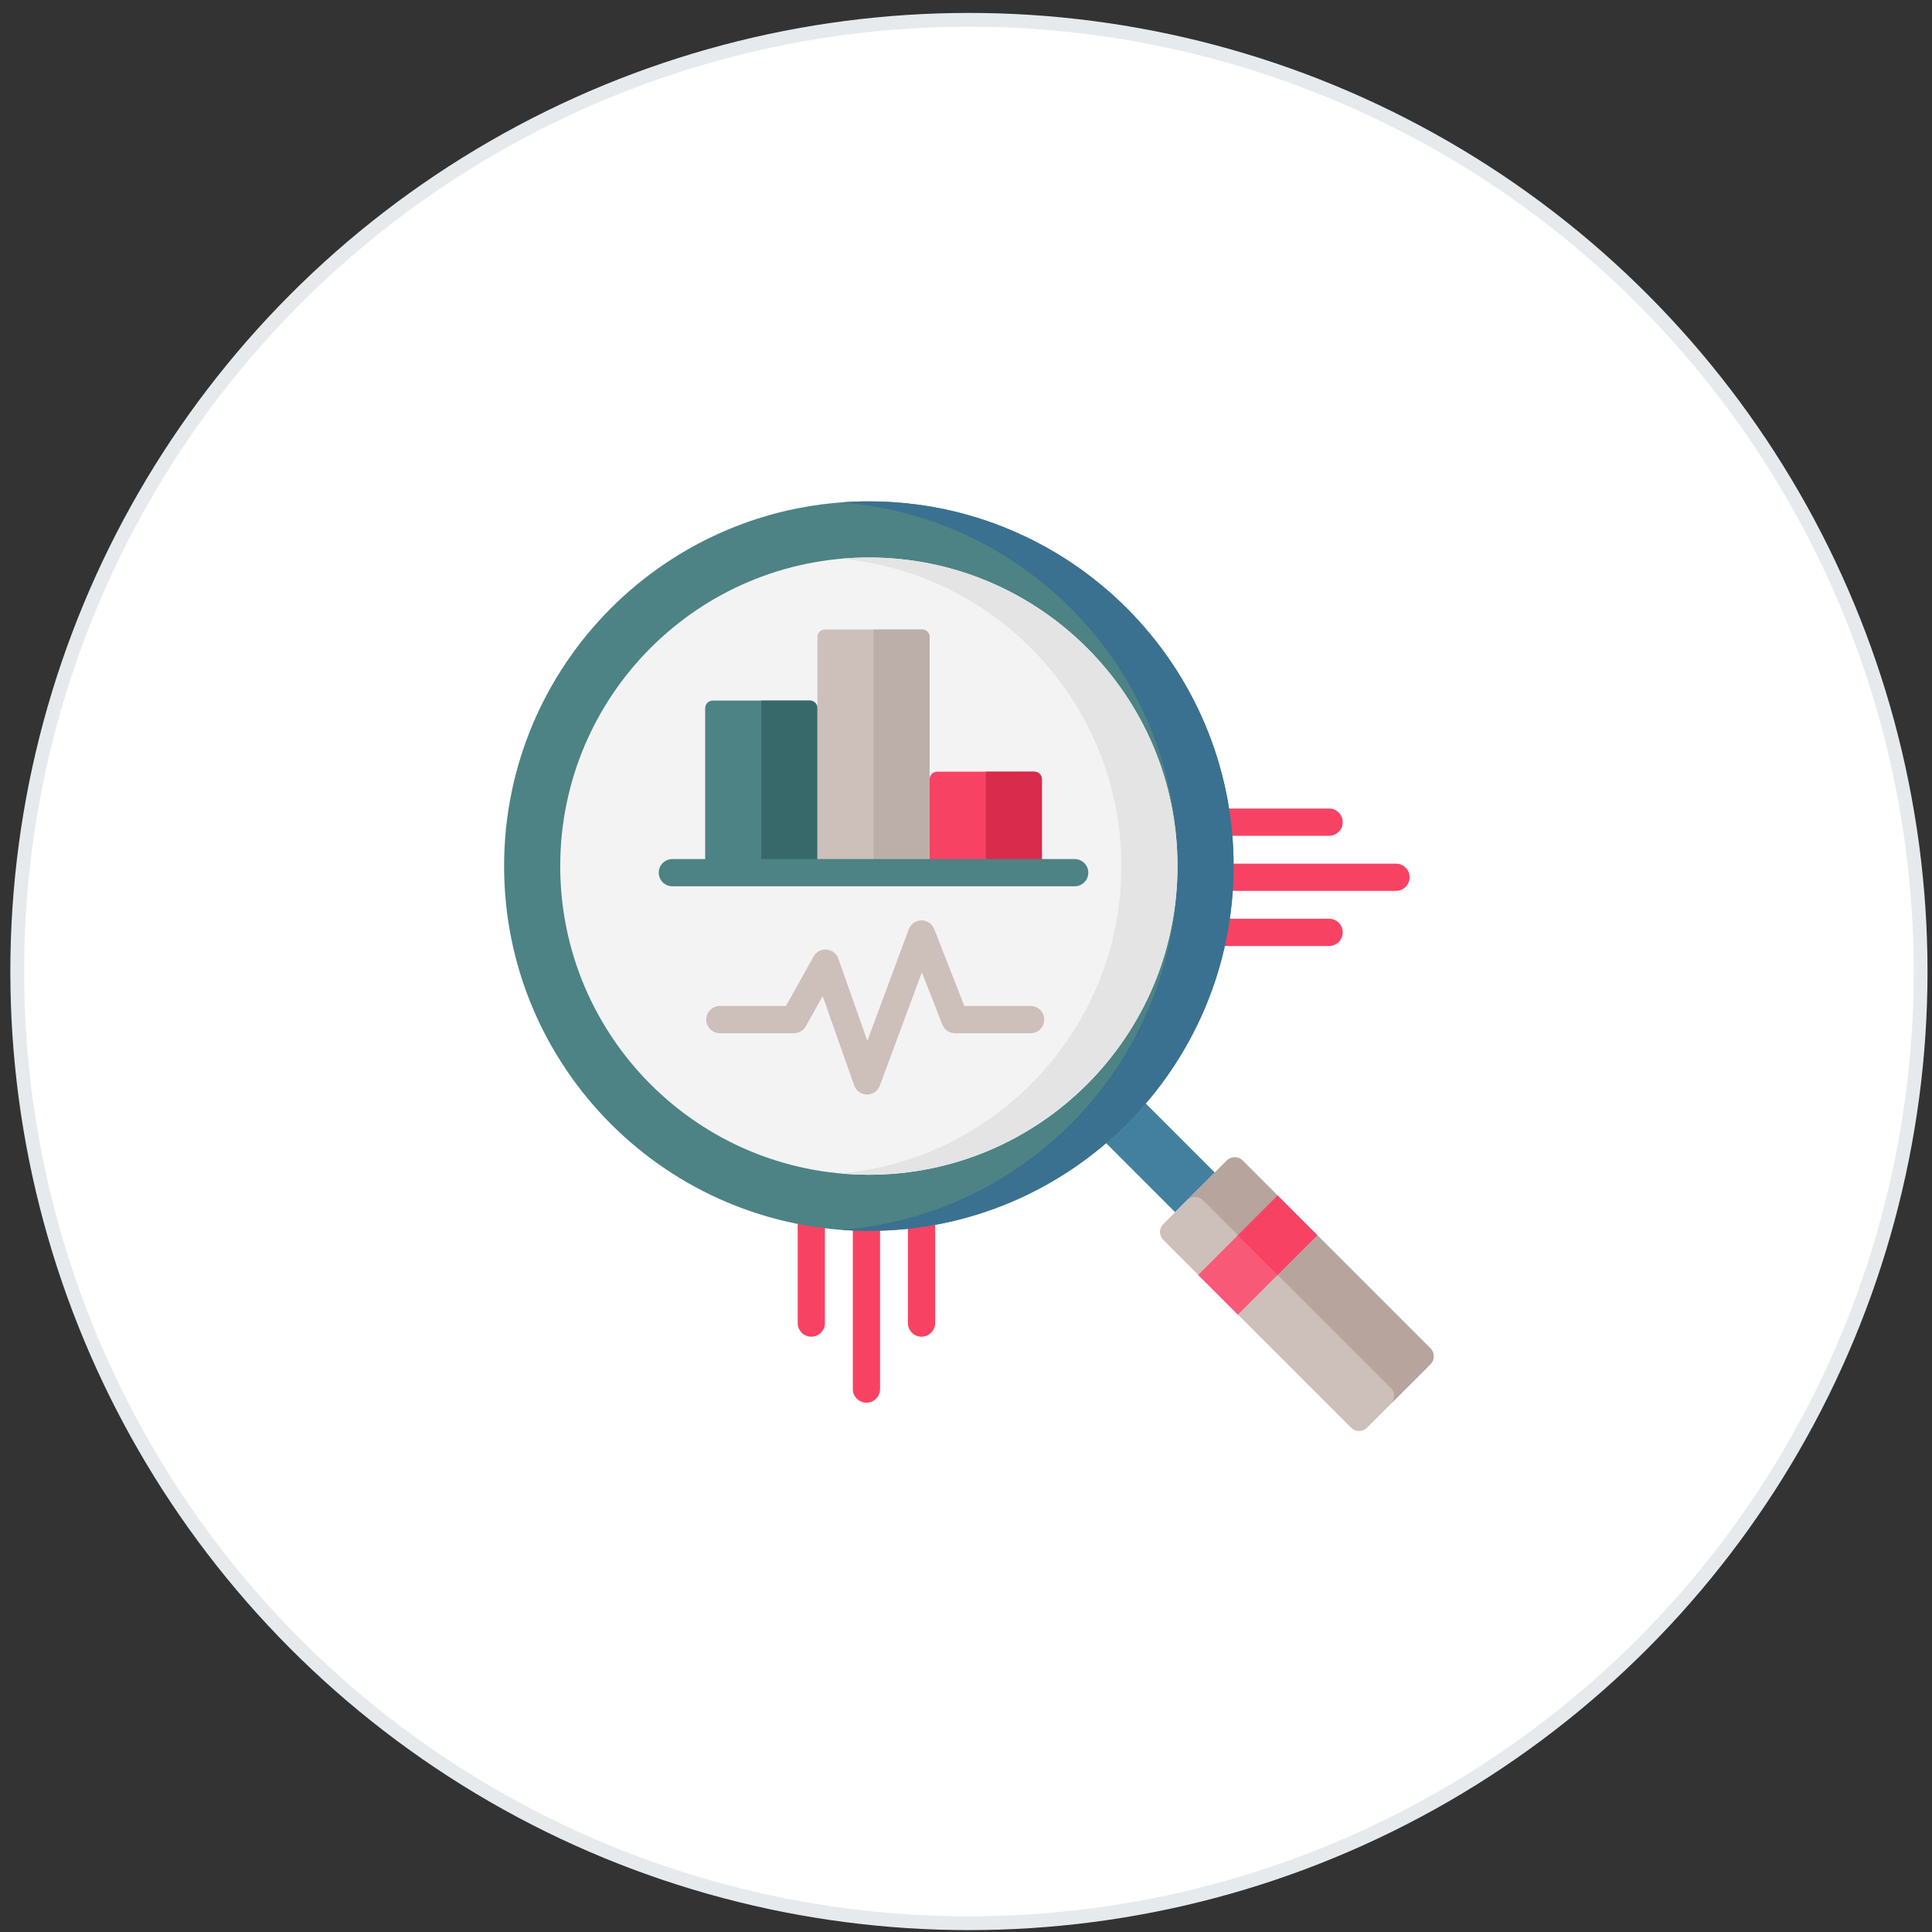
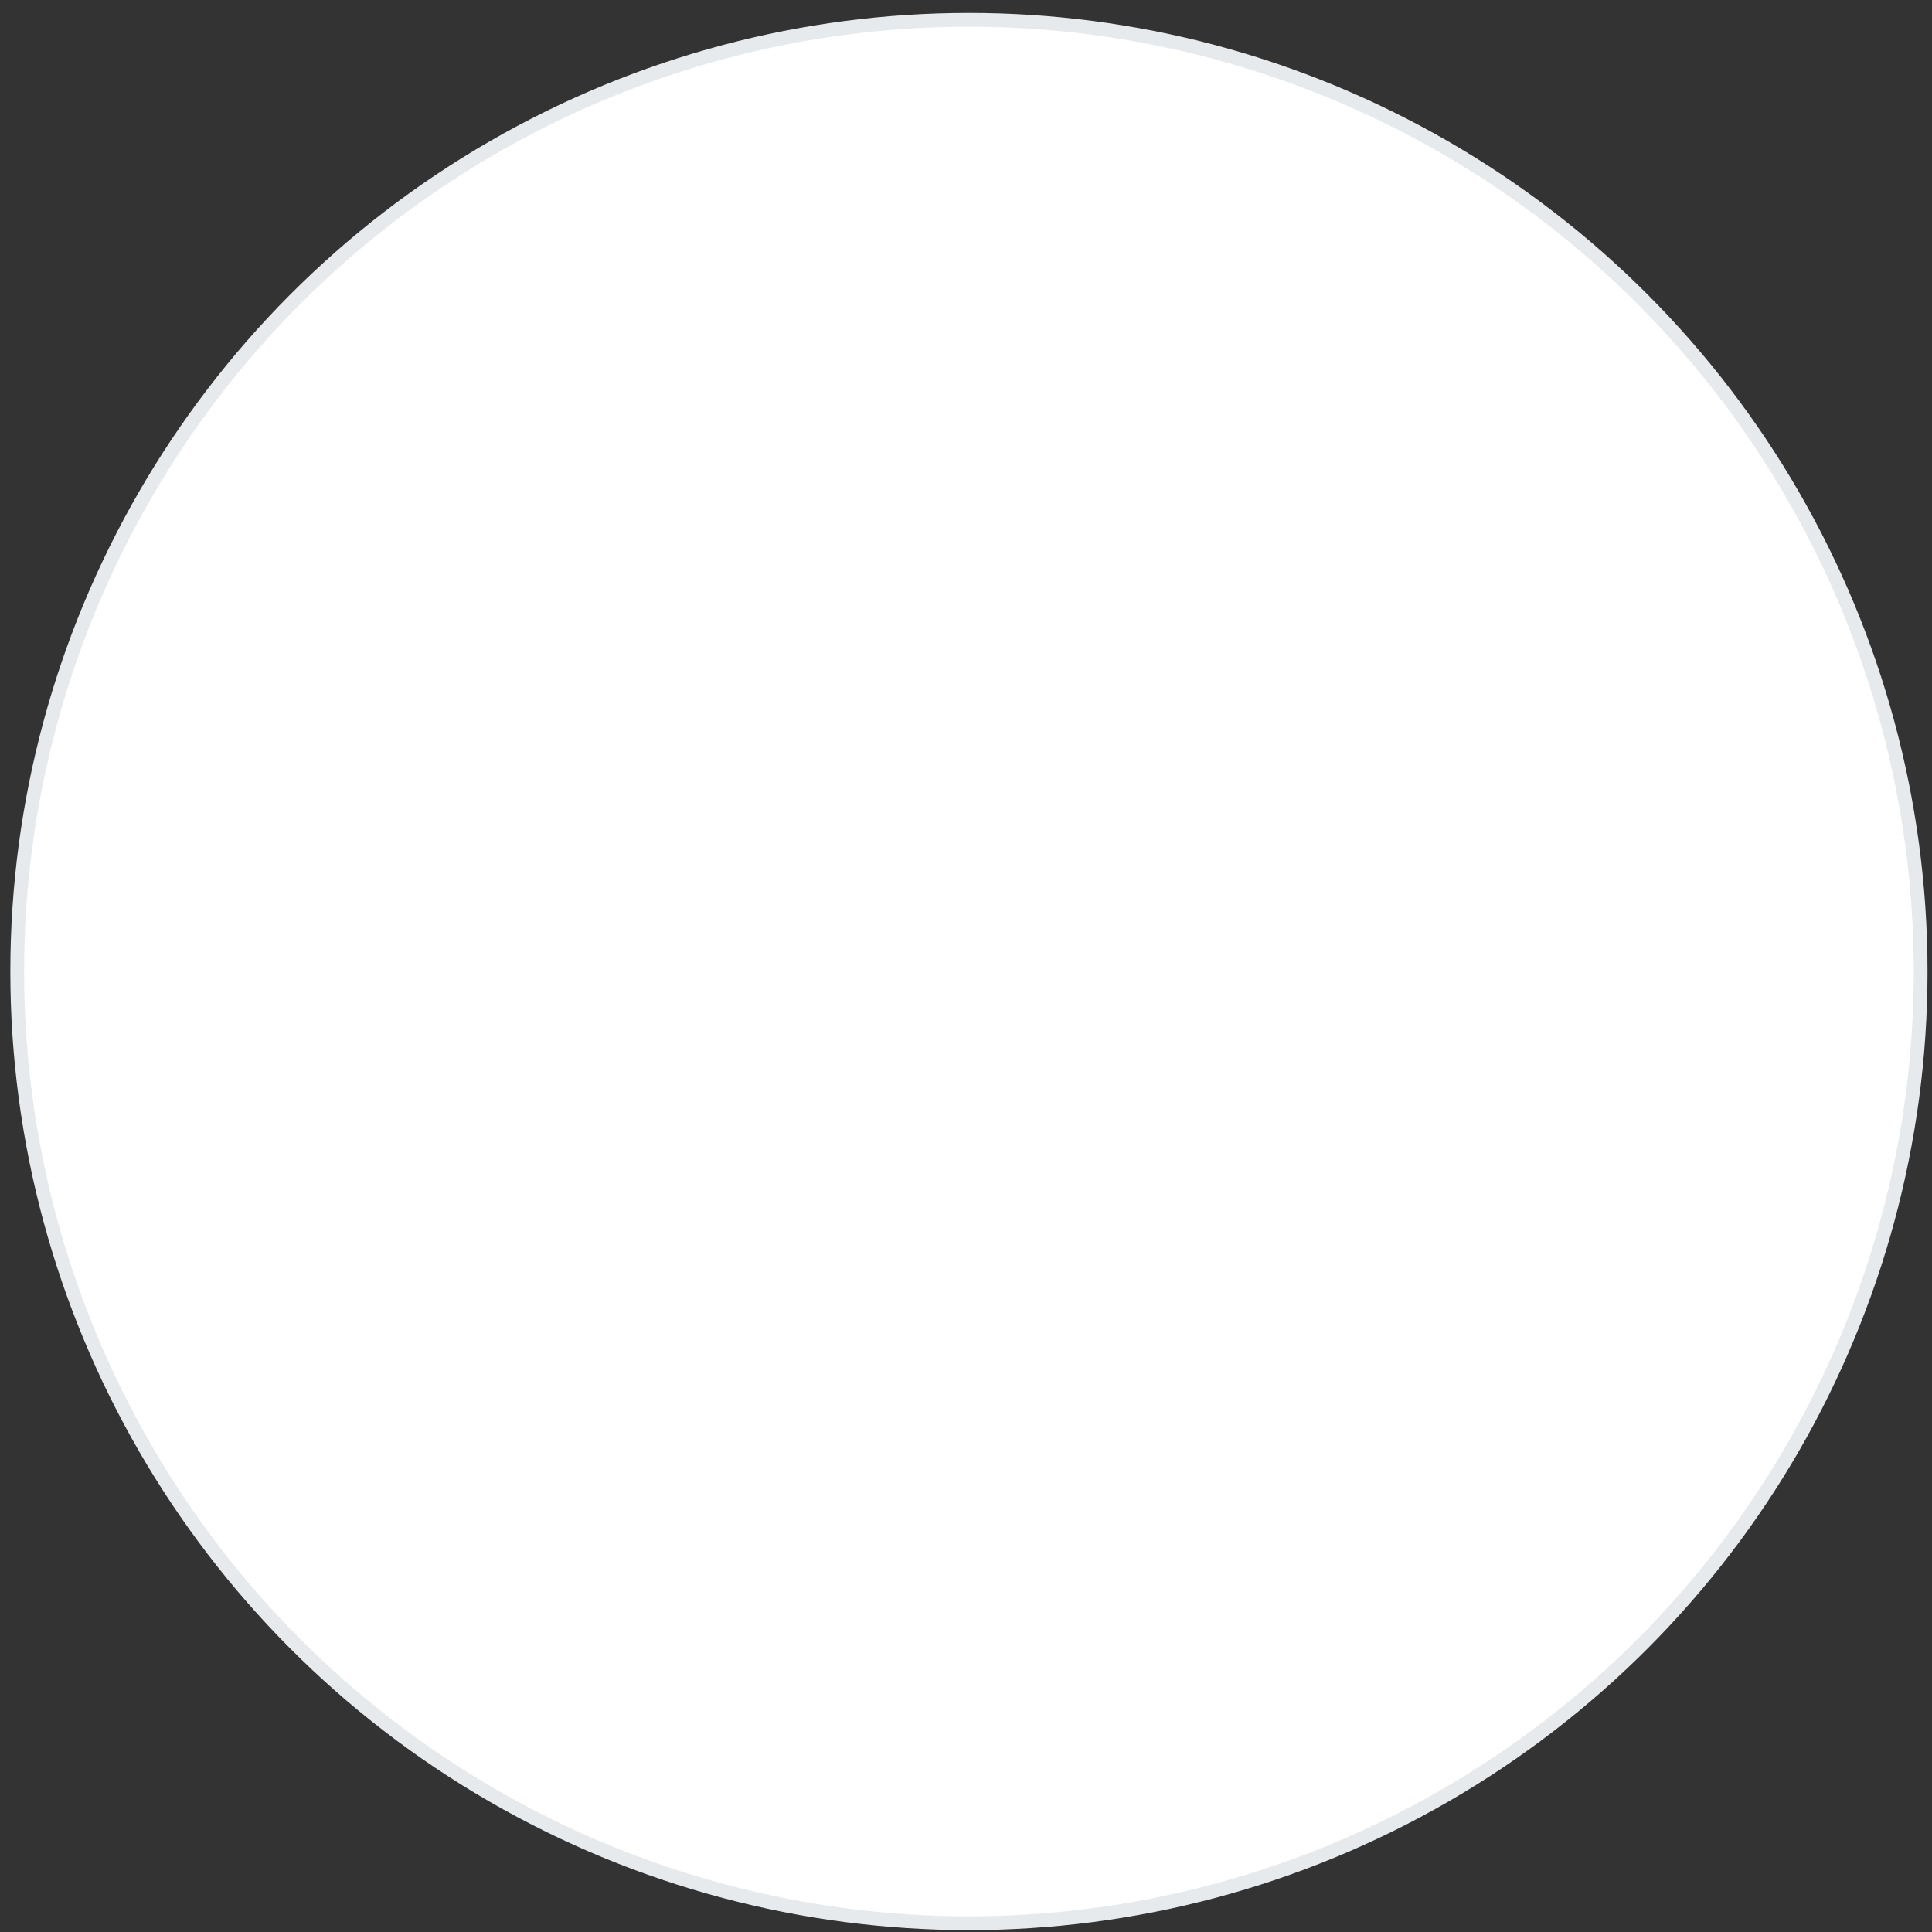
<svg xmlns="http://www.w3.org/2000/svg" width="140" height="140" viewBox="0 0 140 140" fill="none">
  <rect x="0" y="0" width="140" height="140" fill="#333333" stroke="none" />
  <circle cx="70.212" cy="70.4" r="68.963" fill="white" stroke="#E7EAED" />
  <g clip-path="url(#clip0_1364_7768)">
-     <path d="M66.778 87.332C66.233 87.332 65.791 87.773 65.791 88.318V95.875C65.791 96.421 66.233 96.862 66.778 96.862C67.323 96.862 67.765 96.421 67.765 95.875V88.318C67.765 87.773 67.323 87.332 66.778 87.332Z" fill="#F84263" />
    <path d="M58.791 87.332C58.246 87.332 57.805 87.773 57.805 88.318V95.875C57.805 96.421 58.246 96.862 58.791 96.862C59.337 96.862 59.778 96.421 59.778 95.875V88.318C59.778 87.773 59.337 87.332 58.791 87.332Z" fill="#F84263" />
    <path d="M62.786 87.806C62.24 87.806 61.799 88.248 61.799 88.793V100.656C61.799 101.201 62.24 101.642 62.786 101.642C63.331 101.642 63.772 101.201 63.772 100.656V88.793C63.772 88.248 63.331 87.806 62.786 87.806Z" fill="#F84263" />
    <path d="M88.756 60.564H96.313C96.858 60.564 97.3 60.122 97.3 59.577C97.3 59.032 96.858 58.59 96.313 58.59H88.756C88.211 58.59 87.769 59.032 87.769 59.577C87.769 60.122 88.211 60.564 88.756 60.564Z" fill="#F84263" />
    <path d="M96.313 66.577H88.756C88.211 66.577 87.769 67.018 87.769 67.564C87.769 68.109 88.211 68.55 88.756 68.55H96.313C96.858 68.55 97.3 68.109 97.3 67.564C97.3 67.018 96.858 66.577 96.313 66.577Z" fill="#F84263" />
    <path d="M101.159 62.584H89.059C88.514 62.584 88.072 63.025 88.072 63.57C88.072 64.115 88.514 64.557 89.059 64.557H101.159C101.704 64.557 102.146 64.115 102.146 63.57C102.146 63.025 101.704 62.584 101.159 62.584Z" fill="#F84263" />
    <path d="M97.905 103.459L84.295 89.849C83.977 89.531 83.977 89.016 84.295 88.699L88.895 84.098C89.213 83.781 89.728 83.781 90.046 84.098L103.655 97.708C103.973 98.026 103.973 98.54 103.655 98.858L99.055 103.459C98.737 103.776 98.222 103.776 97.905 103.459Z" fill="#CDBFBA" />
    <path d="M88.897 84.098L86.022 86.973C86.339 86.656 86.854 86.656 87.172 86.973L100.781 100.583C101.099 100.901 101.099 101.416 100.781 101.733L103.657 98.858C103.974 98.54 103.974 98.026 103.657 97.708L90.047 84.098C89.729 83.781 89.214 83.781 88.897 84.098Z" fill="#B7A49D" />
    <path d="M78.883 81.569L81.758 78.694L88.024 84.96L85.149 87.835L78.883 81.569Z" fill="#4380A0" />
    <path d="M86.824 92.388L92.574 86.638L95.449 89.513L89.699 95.263L86.824 92.388Z" fill="#F85976" />
-     <path d="M89.699 89.513L92.574 86.638L95.449 89.513L92.574 92.388L89.699 89.513Z" fill="#F84263" />
+     <path d="M89.699 89.513L92.574 86.638L95.449 89.513L89.699 89.513Z" fill="#F84263" />
    <path d="M62.96 89.194C77.558 89.194 89.391 77.36 89.391 62.763C89.391 48.165 77.558 36.331 62.96 36.331C48.363 36.331 36.529 48.165 36.529 62.763C36.529 77.36 48.363 89.194 62.96 89.194Z" fill="#4D8384" />
    <path d="M62.961 36.331C62.277 36.331 61.599 36.358 60.928 36.409C74.575 37.447 85.326 48.849 85.326 62.763C85.326 76.676 74.575 88.078 60.928 89.117C61.599 89.168 62.277 89.194 62.961 89.194C77.558 89.194 89.392 77.36 89.392 62.763C89.392 48.165 77.558 36.331 62.961 36.331V36.331Z" fill="#3A7190" />
    <path d="M62.96 85.127C75.312 85.127 85.325 75.114 85.325 62.763C85.325 50.411 75.312 40.398 62.96 40.398C50.609 40.398 40.596 50.411 40.596 62.763C40.596 75.114 50.609 85.127 62.96 85.127Z" fill="#F3F3F3" />
    <path d="M62.961 40.398C62.275 40.398 61.598 40.431 60.928 40.491C72.31 41.522 81.259 51.116 81.259 62.763C81.259 74.409 72.31 84.003 60.928 85.034C61.598 85.095 62.275 85.127 62.961 85.127C75.293 85.127 85.326 75.095 85.326 62.763C85.326 50.431 75.293 40.398 62.961 40.398Z" fill="#E4E4E4" />
    <path d="M59.232 63.237H51.1V51.309C51.1 51.01 51.342 50.767 51.642 50.767H58.69C58.989 50.767 59.232 51.01 59.232 51.309V63.237Z" fill="#4D8384" />
    <path d="M55.166 50.767V63.237H59.232V51.309C59.232 51.01 58.989 50.767 58.69 50.767H55.166Z" fill="#38696A" />
    <path d="M75.498 63.238H67.365V56.461C67.365 56.161 67.608 55.919 67.907 55.919H74.956C75.255 55.919 75.498 56.161 75.498 56.461V63.238Z" fill="#F84263" />
-     <path d="M71.432 55.919V63.238H75.498V56.461C75.498 56.161 75.255 55.919 74.956 55.919H71.432Z" fill="#D92B4B" />
    <path d="M67.365 63.237H59.232V46.159C59.232 45.859 59.475 45.617 59.775 45.617H66.823C67.122 45.617 67.365 45.859 67.365 46.159V63.237Z" fill="#CDBFBA" />
    <path d="M63.299 45.617V63.237H67.365V46.159C67.365 45.859 67.122 45.617 66.823 45.617H63.299Z" fill="#BCAFAA" />
    <path d="M77.875 62.251H48.723C48.178 62.251 47.736 62.692 47.736 63.237C47.736 63.782 48.178 64.224 48.723 64.224H77.875C78.421 64.224 78.862 63.782 78.862 63.237C78.862 62.692 78.421 62.251 77.875 62.251Z" fill="#4D8384" />
    <path d="M74.684 72.898H69.878L67.696 67.321C67.547 66.94 67.175 66.691 66.769 66.694C66.359 66.698 65.994 66.954 65.852 67.338L62.852 75.427L60.748 69.463C60.619 69.098 60.288 68.841 59.901 68.808C59.514 68.774 59.145 68.972 58.956 69.311L56.953 72.898H52.163C51.617 72.898 51.176 73.34 51.176 73.885C51.176 74.43 51.617 74.871 52.163 74.871H57.532C57.89 74.871 58.22 74.678 58.394 74.366L59.614 72.181L61.898 78.655C62.036 79.047 62.405 79.31 62.821 79.314H62.829C63.241 79.314 63.611 79.057 63.754 78.67L66.802 70.452L68.285 74.244C68.433 74.622 68.797 74.871 69.204 74.871H74.683C75.229 74.871 75.67 74.43 75.67 73.885C75.67 73.34 75.229 72.898 74.684 72.898Z" fill="#CDBFBA" />
  </g>
  <defs>
    <clipPath id="clip0_1364_7768">
-       <rect width="67.365" height="67.365" fill="white" transform="translate(36.529 36.331)" />
-     </clipPath>
+       </clipPath>
  </defs>
</svg>